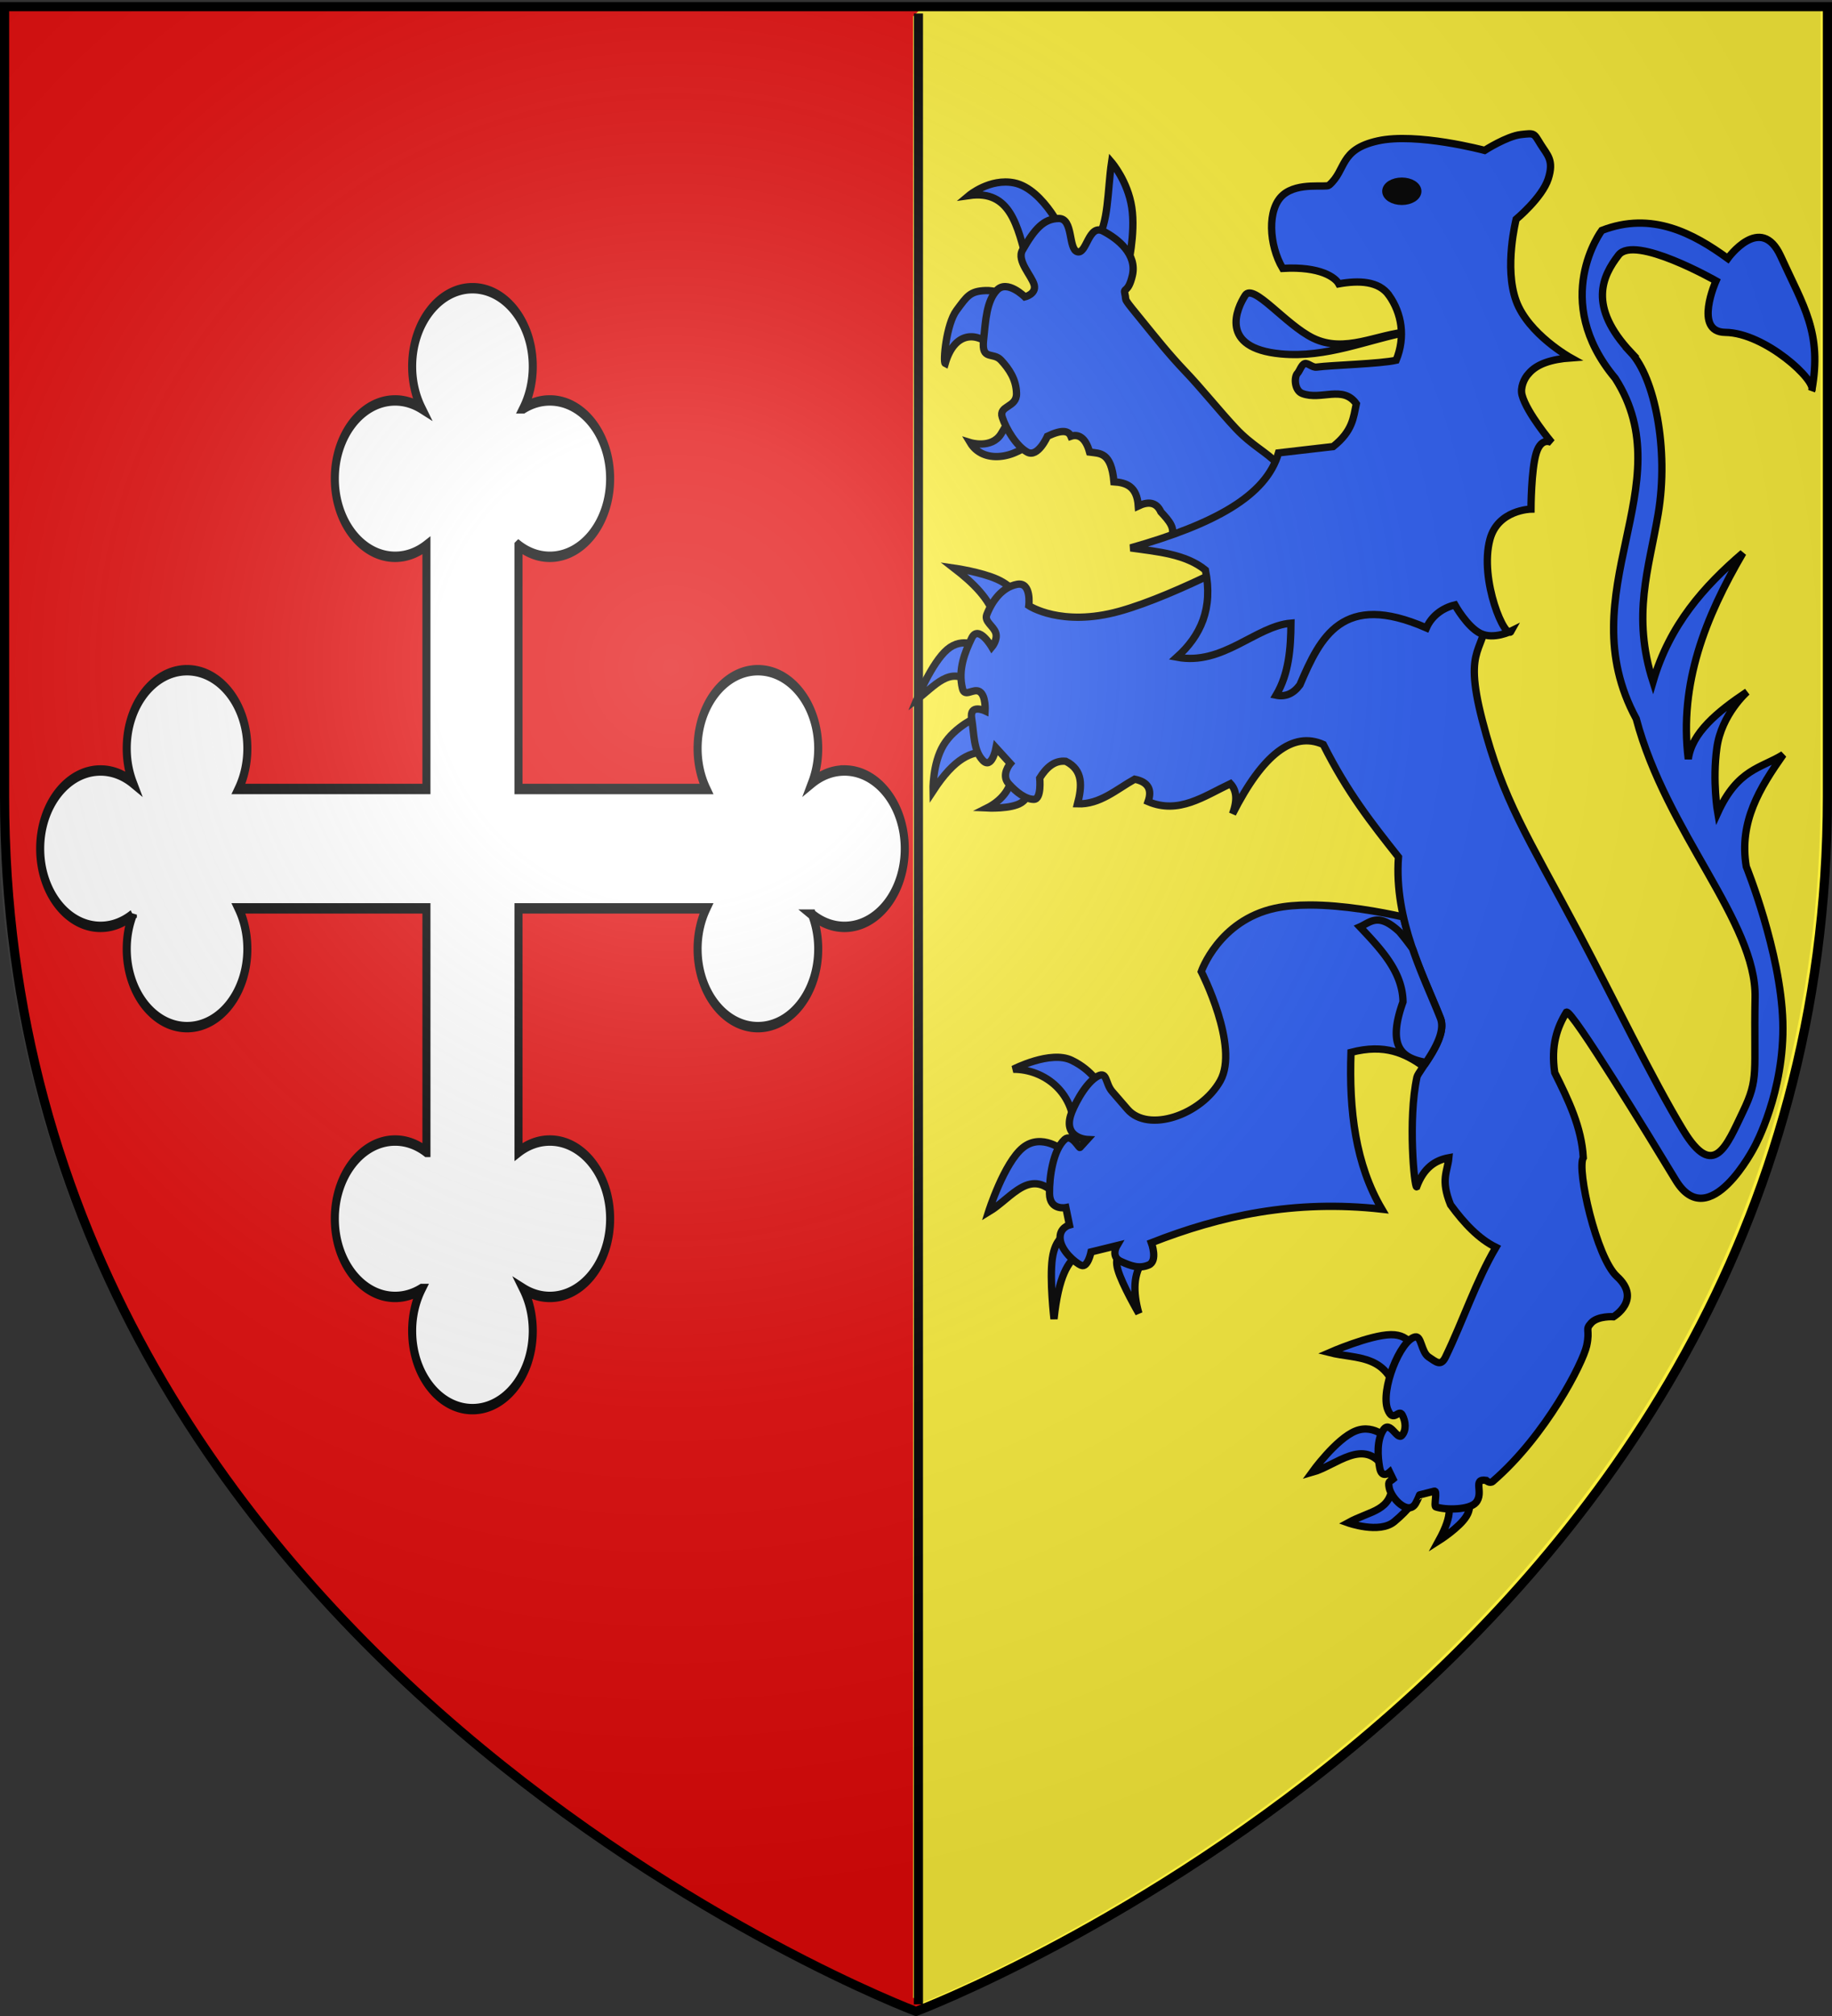
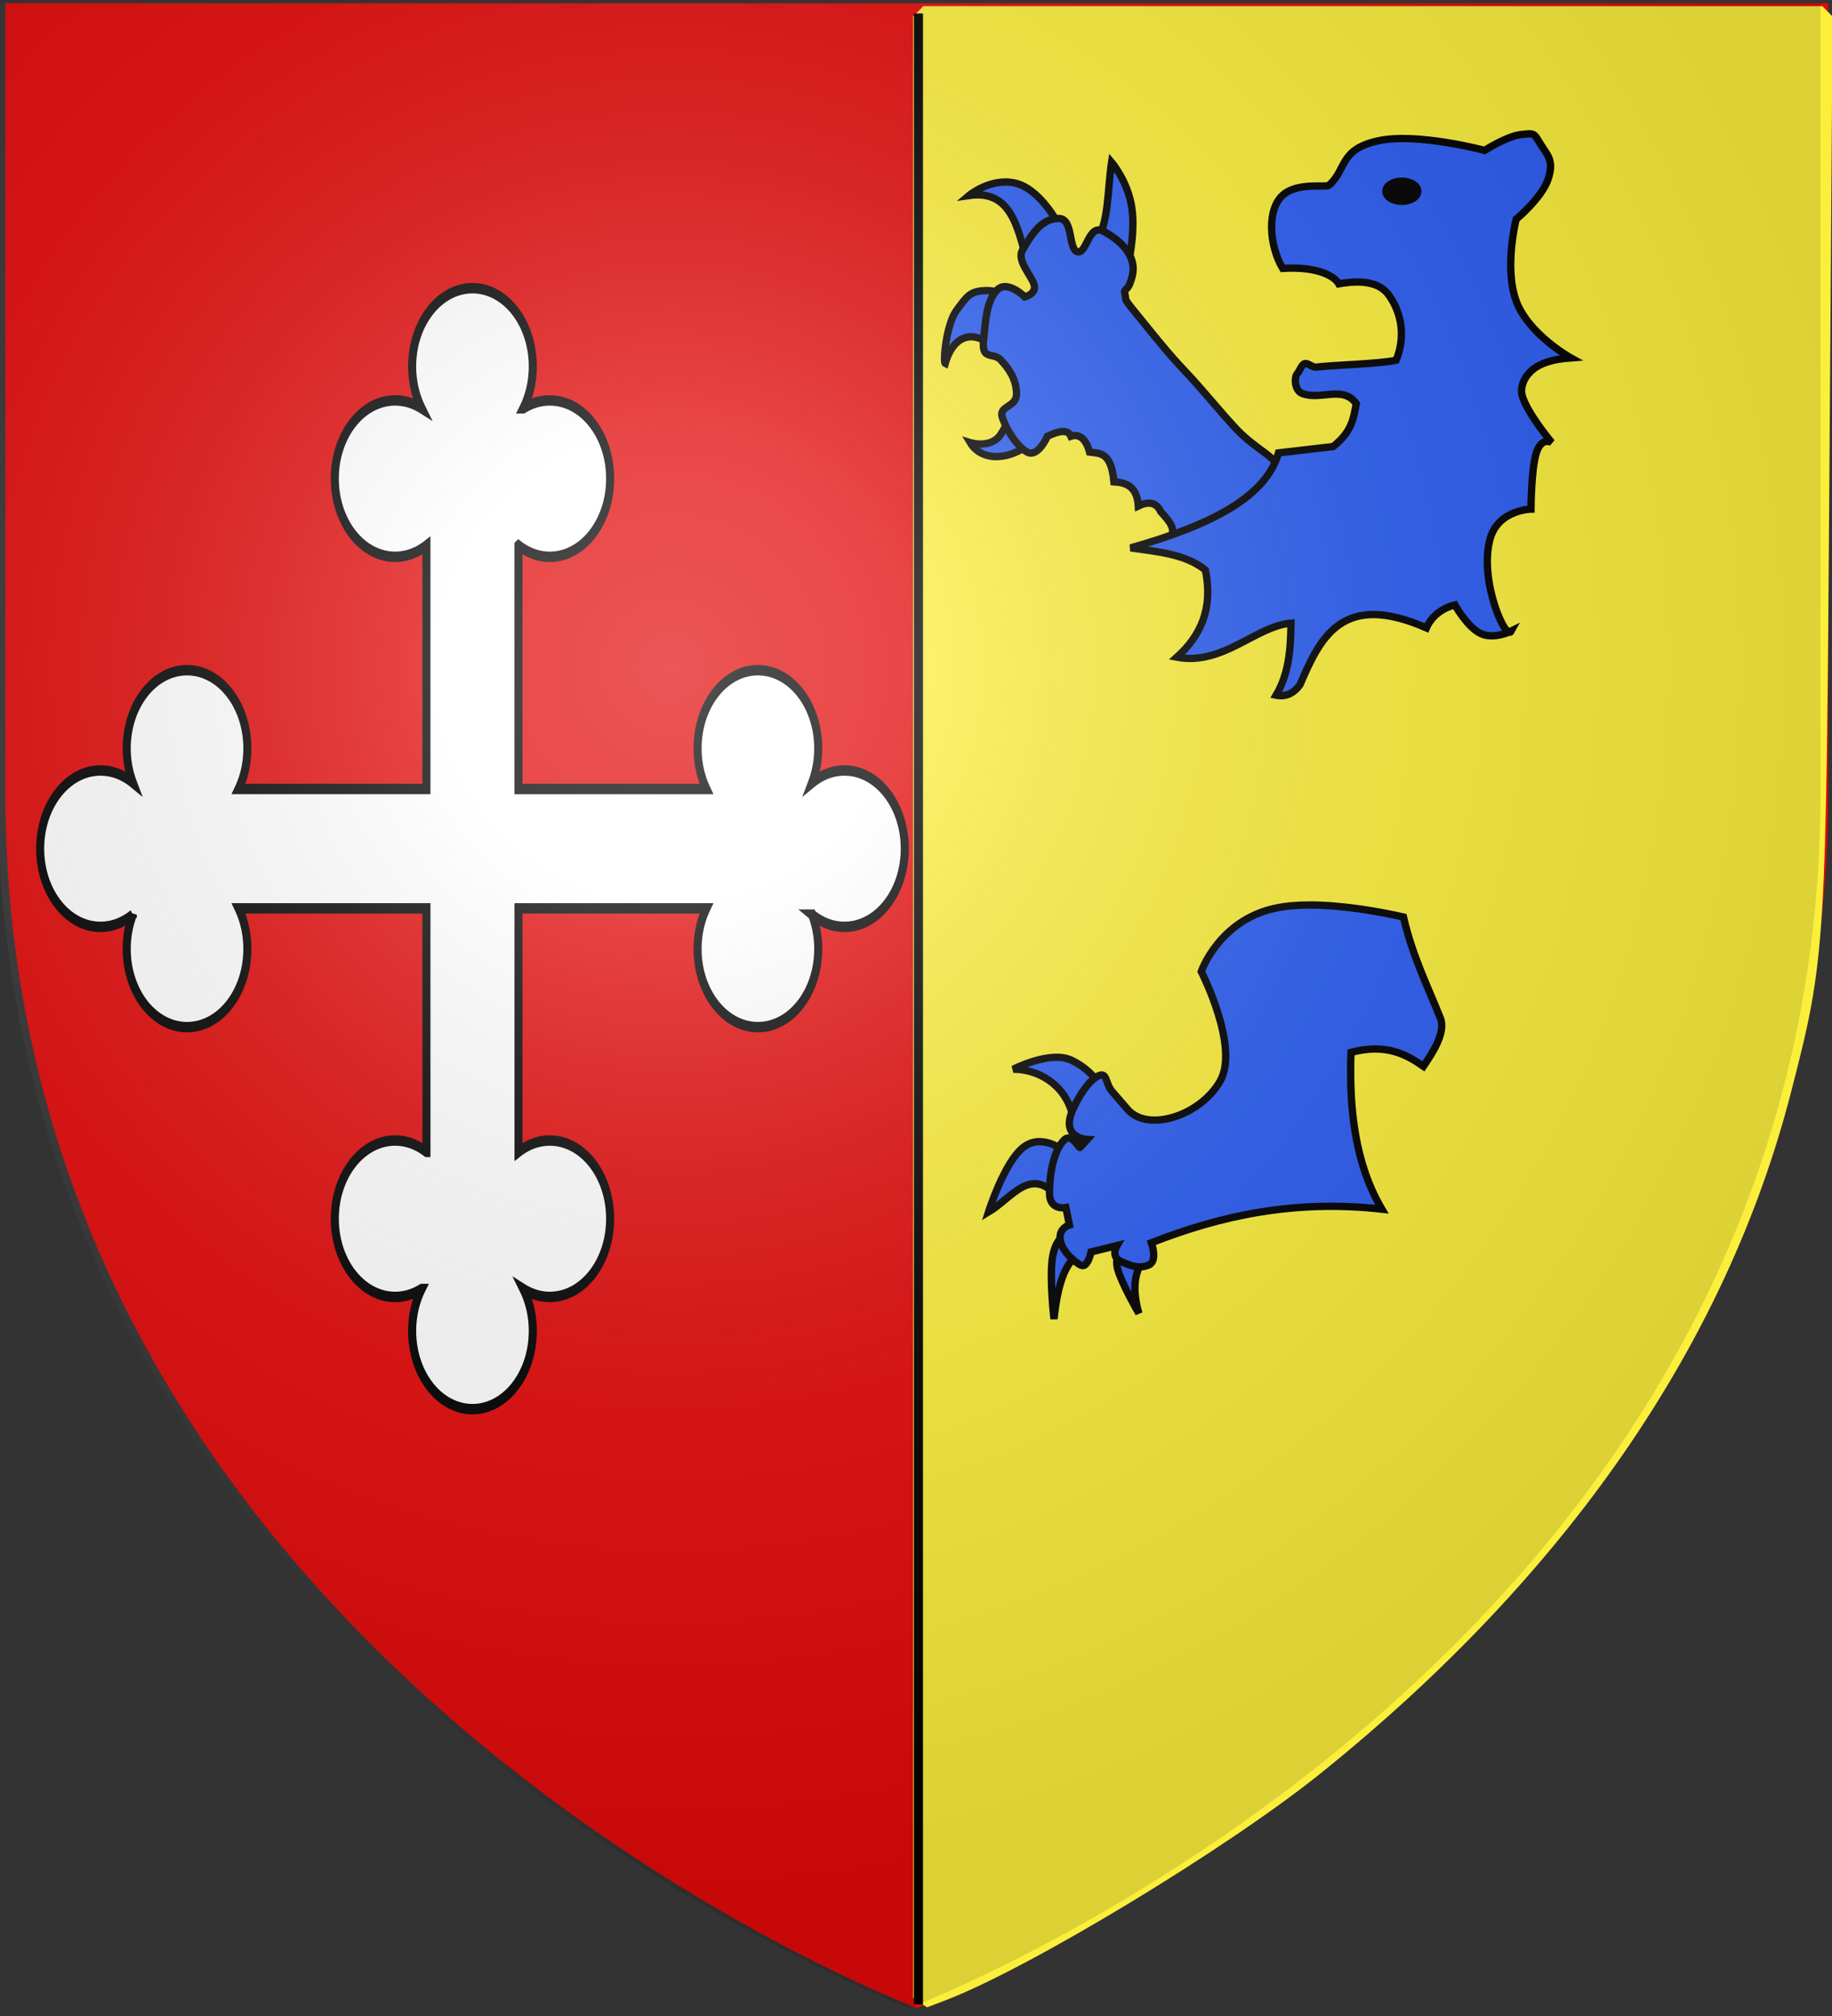
<svg xmlns="http://www.w3.org/2000/svg" xmlns:xlink="http://www.w3.org/1999/xlink" width="600" height="660" version="1.0">
  <rect width="100%" height="100%" fill="#333333" stroke="none" />
  <desc>Flag of Canton of Valais (Wallis)</desc>
  <defs>
    <radialGradient xlink:href="#b" id="d" cx="221.445" cy="226.331" r="300" fx="221.445" fy="226.331" gradientTransform="matrix(1.353 0 0 1.349 -79.874 -86.87)" gradientUnits="userSpaceOnUse" />
    <linearGradient id="b">
      <stop offset="0" style="stop-color:white;stop-opacity:.314" />
      <stop offset=".19" style="stop-color:white;stop-opacity:.251" />
      <stop offset=".6" style="stop-color:#6b6b6b;stop-opacity:.125" />
      <stop offset="1" style="stop-color:black;stop-opacity:.125" />
    </linearGradient>
  </defs>
  <g style="display:inline">
    <path d="M300.24 657.378s298.5-112.32 298.5-397.772V1.054h-597v258.552c0 285.451 298.5 397.772 298.5 397.772" style="fill:#e20909;fill-opacity:1;fill-rule:evenodd;stroke:none;stroke-width:1px;stroke-linecap:butt;stroke-linejoin:miter;stroke-opacity:1" />
    <path d="M302.406 329.704V5.388h294.427l-1.041 148.717c-1.101 157.23-1.203 158.884-12.493 202.717-21.078 81.836-72.947 156.842-152.94 221.16-30.39 24.435-95.05 63.528-122.062 73.798l-5.891 2.24z" style="opacity:1;fill:#fcef3c;fill-opacity:1;fill-rule:nonzero;stroke:#fcef3c;stroke-width:6.734;stroke-linecap:round;stroke-linejoin:bevel;stroke-miterlimit:4;stroke-dasharray:none;stroke-dashoffset:0;stroke-opacity:1" />
    <path d="M300.801 656.184V4.41" style="fill:none;fill-rule:evenodd;stroke:#000;stroke-width:2.981;stroke-linecap:butt;stroke-linejoin:miter;stroke-miterlimit:4;stroke-dasharray:none;stroke-opacity:1;display:inline" />
    <g style="fill:#fff;stroke:#000;stroke-opacity:1;stroke-width:1.737;stroke-miterlimit:4;stroke-dasharray:none">
      <g style="fill:#fff;display:inline;stroke:#000;stroke-opacity:1;stroke-width:1.737;stroke-miterlimit:4;stroke-dasharray:none">
        <path d="M380.308 492.164c-2.57 0-4.964.748-6.982 2.034a13 13 0 0 0 1.317-5.712c0-7.19-5.83-13.02-13.02-13.02-7.191 0-13.02 5.83-13.02 13.02 0 2.475.69 4.789 1.89 6.76h-40.554v-40.554a12.96 12.96 0 0 0 6.759 1.89c7.191 0 13.02-5.83 13.02-13.02 0-7.191-5.829-13.02-13.02-13.02-2.049 0-3.987.474-5.711 1.317a12.95 12.95 0 0 0 2.033-6.983c0-7.19-5.829-13.02-13.02-13.02s-13.02 5.83-13.02 13.02c0 2.57.748 4.965 2.033 6.983a13 13 0 0 0-5.71-1.318c-7.192 0-13.021 5.83-13.021 13.02 0 7.191 5.83 13.02 13.02 13.02 2.475 0 4.789-.69 6.759-1.889v40.553h-40.553a12.96 12.96 0 0 0 1.89-6.759c0-7.19-5.83-13.02-13.02-13.02-7.192 0-13.021 5.83-13.021 13.02 0 2.05.475 3.987 1.318 5.712a12.95 12.95 0 0 0-6.983-2.034c-7.191 0-13.02 5.83-13.02 13.02 0 7.191 5.829 13.02 13.02 13.02 2.57 0 4.964-.747 6.982-2.033a13 13 0 0 0-1.317 5.711c0 7.19 5.83 13.02 13.02 13.02 7.191 0 13.02-5.83 13.02-13.02 0-2.475-.69-4.788-1.89-6.759h40.554v40.553a12.96 12.96 0 0 0-6.759-1.89c-7.19 0-13.02 5.83-13.02 13.021s5.83 13.02 13.02 13.02c2.05 0 3.987-.474 5.711-1.317a12.95 12.95 0 0 0-2.033 6.983c0 7.19 5.83 13.02 13.02 13.02 7.191 0 13.02-5.83 13.02-13.02 0-2.57-.748-4.965-2.033-6.983a13 13 0 0 0 5.71 1.317c7.192 0 13.021-5.829 13.021-13.02s-5.829-13.02-13.02-13.02c-2.475 0-4.789.69-6.759 1.89v-40.554h40.553a12.96 12.96 0 0 0-1.89 6.759c0 7.19 5.83 13.02 13.02 13.02 7.192 0 13.021-5.83 13.021-13.02 0-2.049-.474-3.986-1.317-5.711a12.95 12.95 0 0 0 6.982 2.034c7.192 0 13.02-5.83 13.02-13.02 0-7.192-5.828-13.021-13.02-13.021z" style="fill:#fff;fill-opacity:1;stroke:#000;stroke-width:1.737;stroke-miterlimit:4;stroke-dasharray:none;stroke-opacity:1;display:inline" transform="matrix(1.517 0 0 1.966 -300.36 -715.352)" />
      </g>
    </g>
    <g style="fill:#2b5df2">
      <path d="M45.81 122.283c-6.93 6.96-17.3 8.163-21.402 1.296 0 0 6.967 2.174 10.117-2.851 4.276-6.82 4.431-10.041 5.059-8.555zM32.58 92.988c-6.068-6.315-13.385-5.592-16.343 4.667-.784-.392.33-12.85 3.696-17.37 3.461-4.647 4.378-6.286 9.534-6.48s11.673 3.888 11.673 3.888zM43.086 64.471c-3.182-11.599-5.379-23.744-19.067-21.776 0 0 6.832-5.746 14.787-4.148 9.829 1.974 17.058 17.88 16.537 18.147zM65.655 57.472c4.146-5.278 3.704-16.668 5.058-25.666 0 0 5.302 6.157 6.615 14.777s-1.362 19.703-1.362 19.703z" style="fill:#2b5df2;fill-opacity:1;fill-rule:evenodd;stroke:#000;stroke-width:2.398;stroke-linecap:butt;stroke-linejoin:miter;stroke-miterlimit:4;stroke-dasharray:none;stroke-opacity:1;display:inline" transform="translate(293.339 21.32)" />
      <path d="m96.59 159.874-6.81-4.472c2.47-3.505-.35-6.305-2.918-9.138-1.525-3.368-4.317-3.4-7.393-1.945-.444-6.431-3.945-7.624-7.977-7.907-.899-9.81-4.577-9.247-7.977-9.722-1.37-5.009-3.852-5.955-6.129-5.184-.75-1.811-2.798-2.324-7.685 0 0 0-3.113 7.129-6.615 5.184s-6.907-7.518-8.172-11.406c-1.264-3.89 4.767-3.111 4.67-7.778s-2.432-8.036-5.059-10.888c-2.626-2.852-6.42.26-5.74-6.481.682-6.74.998-12.898 4.378-16.462s9.145 2.203 9.145 2.203 3.77-.907 3.076-3.856c-.693-2.949-5.849-7.94-3.855-11.44 3.989-6.999 7.005-10.304 11.869-10.37 4.864-.064 3.064 10.047 6.128 10.89 3.065.842 3.624-9.269 8.464-6.741 4.84 2.527 11.147 7.58 9.533 14.518-1.371 5.893-2.995 3.846-2.461 5.948.744 2.936-1.328.34 6.547 9.995 3.346 4.102 7.961 9.937 13.243 15.461s11.343 13.095 16.558 18.658 10.168 7.825 13.622 11.548 5.606 6.053 5.606 6.053z" style="fill:#2b5df2;fill-opacity:1;fill-rule:evenodd;stroke:#000;stroke-width:2.398;stroke-linecap:butt;stroke-linejoin:miter;stroke-miterlimit:4;stroke-dasharray:none;stroke-opacity:1;display:inline" transform="translate(293.339 21.32)" />
      <path d="M58.462 350.181c.753-13.674-9.752-21.519-19.949-21.448 0 0 12.176-6.278 19.123-2.933 6.948 3.346 9.493 8.616 9.493 8.616zM53.234 370.712c-9.048-10.54-15.013.098-22.837 4.767 0 0 5.09-16.086 11.28-21.082 6.191-4.995 13.483 1.1 13.483 1.1zM60.113 389.227c-3.656 2.269-6.786 7.339-8.255 21.265 0 0-1.513-12.924-.55-19.798.963-6.875 4.402-7.7 4.402-7.7zM81.024 391.427c-3.113 4.228-3.398 10.071-1.376 17.232 0 0-5.503-9.441-6.879-14.299s1.376-5.133 1.376-5.133z" style="fill:#2b5df2;fill-opacity:1;fill-rule:evenodd;stroke:#000;stroke-width:2.398;stroke-linecap:butt;stroke-linejoin:miter;stroke-miterlimit:4;stroke-dasharray:none;stroke-opacity:1;display:inline" transform="translate(293.339 21.32)" />
      <path d="M135.608 274.96c-4.048.001-7.95.315-11.397 1.068-18.386 4.018-24.116 20.73-24.116 20.73s12.541 24.495 6.218 35.773c-6.323 11.277-23.648 17.061-30.357 9.325l-5.048-5.832c-2.468-2.846-1.46-7.24-5.352-4.648-3.891 2.592-7.487 9.894-8.277 12.56-2.197 7.413 5.46 7.795 5.46 7.795l-2.34 2.57c-.221.663-2.688-4.72-5.049-2.57-3.749 3.416-5.059 12.182-4.962 17.756s5.352 4.533 5.352 4.533l1.17 5.688s-3.422.918-3.033 4.677c.389 3.76 4.796 7.639 6.912 8.546s3.207-4.388 3.207-4.388l8.472-2.08s-2.148 3.613 1.257 5.169c3.404 1.555 6.055 2.48 9.144 1.184 3.088-1.297.888-7.276.888-7.276 22.505-8.838 46.787-14.208 75.491-11-8.618-14.586-10.807-32.27-10.119-51.335 11.252-2.93 17.773.432 23.726 4.562 2.871-4.237 7.404-11.021 5.57-15.707-3.556-9.076-9.235-20.396-12.113-33.174-7.536-1.682-19.685-3.93-30.704-3.926z" style="fill:#2b5df2;fill-opacity:1;fill-rule:evenodd;stroke:#000;stroke-width:2.398;stroke-linecap:butt;stroke-linejoin:miter;stroke-miterlimit:4;stroke-dasharray:none;stroke-opacity:1;display:inline" transform="translate(293.339 21.32)" />
-       <path d="M32.46 180.798c-1.697-5.94-6.903-11.163-13.344-16.131 0 0 8.907 1.283 14.17 3.666 5.262 2.383 6.878 5.866 6.878 5.866zM25.031 202.613c-7.085-6.536-12.416.944-18.16 5.133 0 0 4.96-12.146 10.05-16.454s10.311-.778 10.311-.778zM29.846 224.794c-4.994.064-10.31 1.674-17.61 12.832 0 0-.24-8.937 3.44-15.032s11.281-9.349 11.281-9.349zM37.824 233.615c-.39 3.605-3.404 7.34-7.883 9.584 0 0 7.953.39 11.186-1.724 3.234-2.113 2.477-5.499 2.477-5.499zM179.252 468.786c2.427 2.074 3.467 5.443-1.376 14.298 0 0 6.81-4.307 9.08-8.065s0-6.966 0-6.966zM162.743 464.02c-.307 9.511-7.038 9.06-14.583 13.198 0 0 10.25 3.667 15.133-.366 4.884-4.033 7.154-7.7 7.154-7.7zM159.991 459.254c-6.748-10.138-15.586-.78-23.662 1.466 0 0 7.91-10.999 14.307-13.565 6.398-2.567 11.281 3.3 11.281 3.3zM164.669 437.622c-2.725-16.028-13.644-13.859-22.562-16.131 0 0 13.207-5.775 20.086-5.866 6.878-.092 7.429 5.499 7.429 5.499z" style="fill:#2b5df2;fill-opacity:1;fill-rule:evenodd;stroke:#000;stroke-width:2.398;stroke-linecap:butt;stroke-linejoin:miter;stroke-miterlimit:4;stroke-dasharray:none;stroke-opacity:1;display:inline" transform="translate(293.339 21.32)" />
-       <path d="M240.816 94.09c7.668 8.173 12.523 31.47 8.904 52.894-3.045 18.028-8.653 33.13-1.681 54.895 5.462-18.692 16.701-31.227 29.44-42.162-12.233 20.895-20.952 42.682-17.884 67.46 1.134-8.507 9.407-15.428 19.26-21.998 0 0-8.392 7.333-9.905 18.332-1.513 10.998.275 21.264.275 21.264 6.603-14.438 14.184-14.533 21.462-19.065-7.625 10.855-14.57 21.968-12.107 36.663 0 0 11.281 27.864 11.97 50.779.687 22.914-9.218 40.879-9.218 40.879s-14.88 29.117-25.864 10.999c-8.638-14.247-34.01-55.84-35.77-54.995-3.078 5.006-5.146 10.909-3.852 19.798 4.47 8.961 8.835 17.947 9.356 27.864-2.226 3.625 4.29 32.752 11.005 38.863 8.322 7.572-1.1 13.198-1.1 13.198s-5.09-.366-7.292 2.017c-2.2 2.383-.286 1.929-1.513 7.516-1.207 5.499-13.272 29.302-30.74 44.366-.963.83-2.175-.326-2.175-.326-4.675-.7-.554 4.06-3.374 7.292-2.062 2.364-9.809 2.504-13.11 1.385-.735-.25.63-5.437-.498-5.15l-4.816 1.228c-.037-.008-.317.972-1.231 2.663-2.375 4.392-8.078-1.526-8.73-5.028-.43-2.308.236-1.924 1.26-2.798l-1.101-2.27s-2.578 2.328-3.266-1.425-1.006-9.122 1.195-12.421c2.201-3.3 4.508 3.497 6.053 1.814 1.546-1.683 1.284-4.609.128-6.733s-2.933 2.854-4.752-1.762c-2.46-6.244 4.073-22.79 9.027-23.768 2.044-.404 1.926 4.95 4.402 6.6s3.99 3.123 5.503 0c5.785-11.937 10.028-24.931 16.51-35.93-5.533-2.714-10.361-7.772-14.859-13.932-3.364-8.312-.968-10.867-.55-15.399-4.406.808-8.211 3.217-10.55 9.532-.738.328-2.915-21.923.094-35.93.445-2.068 10.257-12.73 7.704-19.247-5.287-13.499-15.29-31.937-13.757-52.795-8.956-11.311-16.75-21.218-24.626-36.846q-14.857-6.6-29.716 22.73c1.81-4.93 1.16-7.893-.688-9.898-8.632 4.091-16.939 10.132-26.964 5.866 1.344-3.85.121-6.416-4.403-7.333-5.99 3.343-11.368 8.322-18.71 8.066 1.498-5.756 1.902-11.075-3.852-13.932-3.667-.362-6.325 1.964-8.53 5.5 0 0 .688 6.966-1.925 6.966s-5.64-2.2-8.255-5.133c-2.614-2.933.55-6.6.55-6.6l-4.677-5.132s-1.376 7.332-4.402 4.033c-3.027-3.3-2.752-8.525-3.577-13.566-.826-5.04 4.402-2.566 4.402-2.566s.31-4.95-1.771-6.279-4.901 2.063-5.658-1.054c-1.513-6.232.825-11.915 3.027-16.498 2.2-4.583 6.603 2.933 6.603 2.933s2.03-2.429 1.256-4.698c-.774-2.268-3.8-3.643-2.907-5.934 1.789-4.583 5.09-8.983 9.906-9.9 4.815-.916 3.852 6.967 3.852 6.967s10.593 7.149 29.716 1.833 47.876-21.265 47.876-21.265l69.887-4.4s2.201 9.166 2.476 24.565c.276 15.398-8.22 10.77-1.375 37.03 6.844 26.26 14.466 37.183 31.78 69.842 10.682 20.151 23.957 47.662 33.98 64.16 10.023 16.5 14.196 5.044 19.536-6.049s3.525-12.607 3.99-37.396c.463-24.79-29.017-53.947-38.934-91.29-22.521-41.578 15.699-76.258-6.879-111.456-21.456-25.6-4.402-48.395-4.402-48.395 16.392-6.371 29.982.969 41.272 9.165 0 0 10.814-15.03 17.334-.733 7.562 16.582 13.61 24.989 10.18 43.996 1.769-3.142-15.248-18.92-28.34-19.065-10.539-.117-3.026-16.865-3.026-16.865s-26.69-15.215-31.917-8.432-10.21 16.69 4.058 31.896zM168.188 87.285c-13.804 2.624-26.994 8.664-42.025 7.259-20.397-1.907-14.46-14.905-11.674-19.184 2.655-4.079 13.124 9.559 22.18 13.999 10.507 5.152 21.014-1.377 31.518-2.074z" style="fill:#2b5df2;fill-opacity:1;fill-rule:evenodd;stroke:#000;stroke-width:2.398;stroke-linecap:butt;stroke-linejoin:miter;stroke-miterlimit:4;stroke-dasharray:none;stroke-opacity:1;display:inline" transform="translate(293.339 21.32)" />
      <path d="M161.573 75.36c-3.316-4.696-9.829-4.934-16.44-3.76-1.109-2.013-5.956-5.784-18.387-5.055-4.48-7.57-5.232-19.52.195-24.11 4.965-4.198 13.99-2.256 14.981-3.11 5.808-5.006 3.21-11.667 15.954-14.518s35.02 3.11 35.02 3.11 7.296-4.666 11.869-5.184c4.572-.519 4.183-.519 6.42 3.11s4.524 5.25 2.53 11.407c-1.995 6.158-10.507 13.222-10.507 13.222s-3.988 15.75 0 26.702c3.989 10.954 17.9 18.666 17.9 18.666-6.294.442-11.148 1.98-13.814 5.185-1.492 1.556-2.782 4.552-2.14 7 1.515 5.783 9.728 15.554 9.728 15.554s-3.356-2.073-5.059 3.37c-1.702 5.445-1.75 18.407-1.75 18.407s-10.8.185-13.425 9.852c-3.637 13.384 5.16 33.582 7.004 30.072 0 0-5.74 2.917-10.117.778s-8.366-9.333-8.366-9.333c-4.203 1.016-7.719 3.75-9.34 7.518-27.526-12.05-34.721 2.99-41.44 18.666-2.087 2.814-4.659 4.012-7.783 3.37 4.162-7.018 4.802-15.208 4.864-23.591-11.566.973-22.288 13.984-37.355 11.147 7.8-7.008 11.896-15.989 9.339-28.517-6.41-5.238-15.605-6.02-24.515-7.259 27.307-7.743 44.405-16.972 48.445-31.11l17.9-2.073c6.447-5.141 6.624-9.523 7.588-14-4.376-6.183-11.576-1.03-17.705-3.37-2.584-.986-2.758-5.442-1.53-6.662.613-.61 1.288-2.828 2.34-3.124 1.054-.296 2.485 1.33 3.833 1.152 5.022-.667 20.964-1.069 26.097-2.254 3.141-7.664 1.822-15.372-2.335-21.258z" style="fill:#2b5df2;fill-opacity:1;fill-rule:evenodd;stroke:#000;stroke-width:2.398;stroke-linecap:butt;stroke-linejoin:miter;stroke-miterlimit:4;stroke-dasharray:none;stroke-opacity:1;display:inline" transform="translate(293.339 21.32)" />
      <path d="M170.997 41.296c.002 1.823-2.339 3.302-5.228 3.302s-5.23-1.48-5.227-3.302c-.002-1.824 2.339-3.302 5.227-3.302 2.89 0 5.23 1.478 5.228 3.302z" style="fill:#000;fill-opacity:1;fill-rule:evenodd;stroke:#000;stroke-width:2.398;stroke-linecap:butt;stroke-linejoin:miter;stroke-miterlimit:4;stroke-dasharray:none;stroke-opacity:1;display:inline" transform="translate(293.339 21.32)" />
-       <path d="M157.948 279.897c-2.313-.054-3.977 1.383-5.894 2.223 7.012 7.41 13.996 14.827 14.106 24.57-5.48 15.253.136 18.492 7.54 19.806 2.824-4.241 6.386-10.192 4.724-14.436-2.556-6.527-6.198-14.228-9.122-22.78a87 87 0 0 0-4.334-5.572c-3.028-2.823-5.221-3.769-7.02-3.811z" style="fill:#2b5df2;fill-opacity:1;fill-rule:evenodd;stroke:#000;stroke-width:2.398;stroke-linecap:butt;stroke-linejoin:miter;stroke-miterlimit:4;stroke-dasharray:none;stroke-opacity:1" transform="translate(293.339 21.32)" />
    </g>
  </g>
  <path d="M297.755 657.378s298.5-112.32 298.5-397.772V1.054h-597v258.552c0 285.451 298.5 397.772 298.5 397.772" style="opacity:1;fill:url(#d);fill-opacity:1;fill-rule:evenodd;stroke:none;stroke-width:1px;stroke-linecap:butt;stroke-linejoin:miter;stroke-opacity:1" />
-   <path d="M300 658.5S1.5 546.18 1.5 260.728V2.176h597v258.552C598.5 546.18 300 658.5 300 658.5z" style="opacity:1;fill:none;fill-opacity:1;fill-rule:evenodd;stroke:#000;stroke-width:3;stroke-linecap:butt;stroke-linejoin:miter;stroke-miterlimit:4;stroke-dasharray:none;stroke-opacity:1" />
</svg>